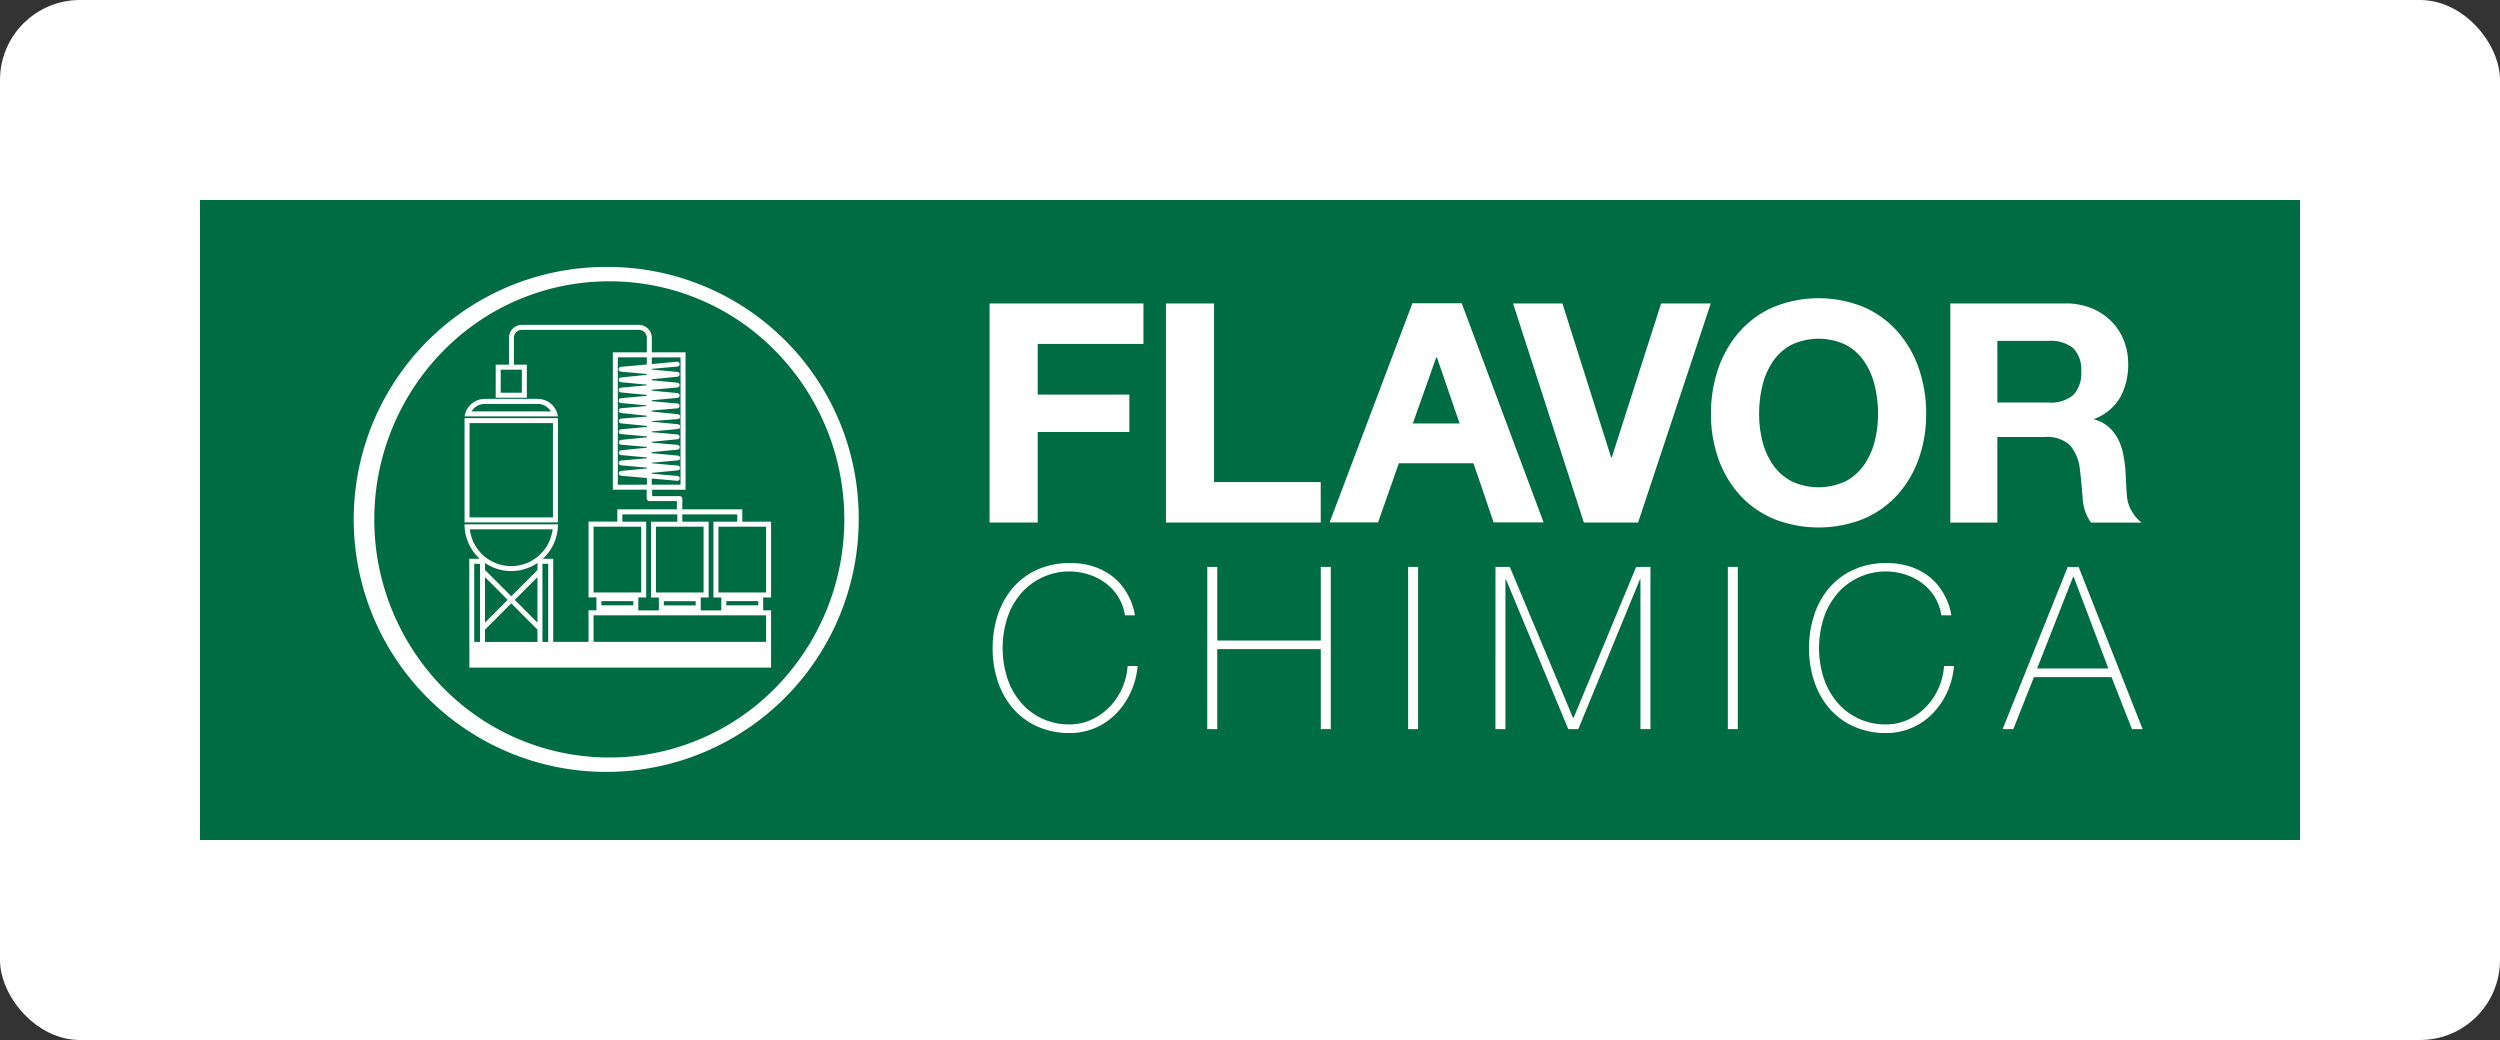
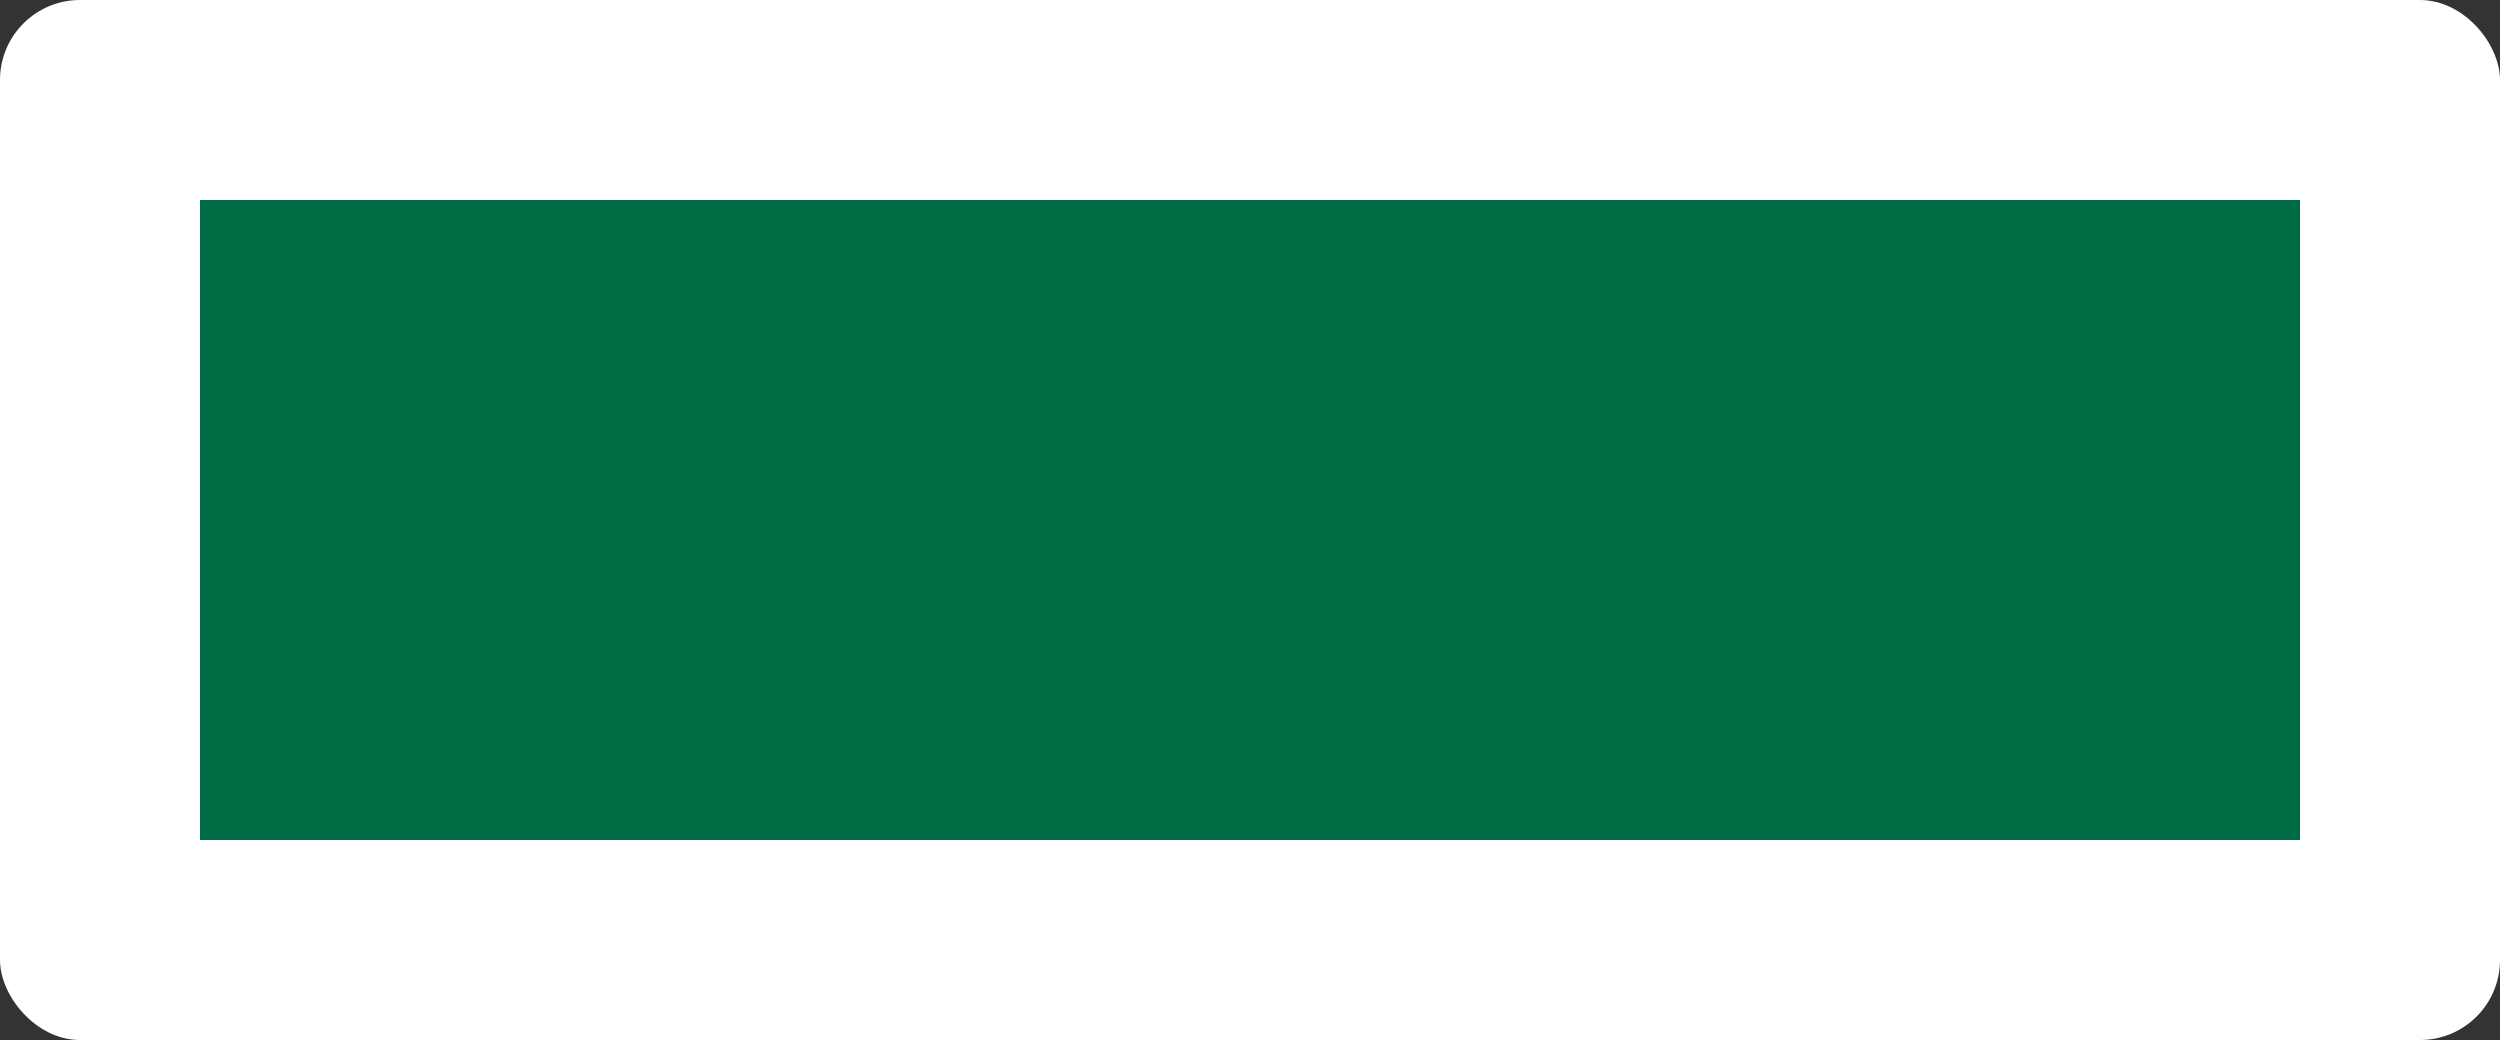
<svg xmlns="http://www.w3.org/2000/svg" width="250" height="104" viewBox="0 0 250 104">
  <rect x="0" y="0" width="250" height="104" fill="#333333" stroke="none" />
  <defs>
    <clipPath id="clip-path">
-       <rect id="Rettangolo_4695" data-name="Rettangolo 4695" width="210" height="64" fill="none" />
-     </clipPath>
+       </clipPath>
    <clipPath id="clip-flavor-chimica-hchl">
      <rect width="250" height="104" />
    </clipPath>
  </defs>
  <g id="flavor-chimica-hchl" clip-path="url(#clip-flavor-chimica-hchl)">
    <g id="Logo" transform="translate(-13)">
      <rect id="Rettangolo_2600" data-name="Rettangolo 2600" width="250" height="104" rx="8" transform="translate(13)" fill="#fff" />
      <rect id="Rettangolo_3563" data-name="Rettangolo 3563" width="210" height="64" transform="translate(33 20)" fill="none" />
      <g id="Raggruppa_10039" data-name="Raggruppa 10039" transform="translate(33 20)">
        <rect id="Rettangolo_4692" data-name="Rettangolo 4692" width="210" height="64" fill="#006c43" />
-         <path id="Tracciato_17574" data-name="Tracciato 17574" d="M147.4,131.8h9.338V121.375H147.4Zm.5-9.927h8.339V131.3H147.9Z" transform="translate(-120.945 -99.561)" fill="#fff" />
        <g id="Raggruppa_10027" data-name="Raggruppa 10027">
          <g id="Raggruppa_10026" data-name="Raggruppa 10026" clip-path="url(#clip-path)">
            <path id="Tracciato_17575" data-name="Tracciato 17575" d="M154.711,110.669h-5.28a2.049,2.049,0,0,0-2.029,1.751h9.338a2.049,2.049,0,0,0-2.029-1.751M148.1,111.92a1.55,1.55,0,0,1,1.328-.75h5.28a1.55,1.55,0,0,1,1.328.75Z" transform="translate(-120.945 -90.779)" fill="#fff" />
            <path id="Tracciato_17576" data-name="Tracciato 17576" d="M178.053,96.718v-7.58H175.17V87.907h-5.995V86.834a.261.261,0,0,0-.27-.25h-2.744v-.639H169.5V72.208h-3.375V70.761a1.292,1.292,0,0,0-1.279-1.3H153.124a1.292,1.292,0,0,0-1.279,1.3v2.679h-1.33v3.309h3.113V73.439h-1.292V70.761a.8.8,0,0,1,.788-.8h11.717a.8.8,0,0,1,.788.8v1.448h-3.4V85.944h3.388v.889a.261.261,0,0,0,.27.25h2.744v.823h-5.954v1.231H159.8v7.58h.788v1.289H159.8v3.155h-3.531V92.851h-1.04a4.668,4.668,0,0,0,1.512-3.444H147.4a4.659,4.659,0,0,0,1.092,3,4.719,4.719,0,0,0,.419.439h-1.039l.013,10.889h30.166V98.007h-.788V96.718Zm-24.925-20.47h-2.114V73.94h2.114Zm9.6,9.2V72.708h2.9v.713l-2.593.24a.24.24,0,0,0,0,.479l2.592.231v.09l-2.594.258a.241.241,0,0,0,0,.479l2.593.24v.07l-2.592.231a.241.241,0,0,0,0,.479l2.593.249v.09l-2.593.24a.241.241,0,0,0,0,.479l2.593.24v.059l-2.591.222a.241.241,0,0,0,0,.479l2.6.274v.083l-2.589.2a.241.241,0,0,0,0,.479l2.594.256v.1l-2.592.238a.24.24,0,0,0,0,.479l2.592.231v.09l-2.594.258a.241.241,0,0,0,0,.479l2.591.222v.08l-2.594.258a.241.241,0,0,0,0,.479l2.592.238V82.8l-2.592.23a.24.24,0,0,0,0,.479l2.592.229v.083l-2.593.247a.241.241,0,0,0,0,.479l2.592.231v.664Zm3.388-.621,2.528.225h.022a.24.24,0,0,0,.021-.48l-2.57-.229v-.082l2.61-.249a.241.241,0,0,0,0-.479l-2.609-.231v-.059l2.609-.231a.24.24,0,0,0,0-.479l-2.609-.24v-.1l2.573-.256a.24.24,0,0,0,0-.479l-2.57-.22v-.084l2.573-.256a.241.241,0,0,0,0-.479l-2.57-.229v-.072l2.609-.24a.24.24,0,0,0,0-.479l-2.611-.258v-.059l2.606-.2a.24.24,0,0,0,.006-.479l-2.613-.276v-.1l2.57-.22a.241.241,0,0,0,0-.479l-2.571-.238V77l2.571-.238a.241.241,0,0,0,0-.479l-2.572-.247v-.084l2.57-.229a.241.241,0,0,0,0-.479L166.121,75v-.1l2.573-.256a.241.241,0,0,0,0-.479l-2.57-.229v-.073l2.571-.238a.24.24,0,0,0-.044-.479l-2.527.234v-.668H169V85.444h-2.876Zm-17.173,16.339h-.574V93.351h.574Zm5.748,0h-5.248V99.939l2.624-2.627,2.624,2.627Zm-5.248-1.931V94.684l2.271,2.274Zm5.248,0-2.271-2.274,2.271-2.274Zm0-5.255L152.071,96.6l-2.624-2.628v-.7a4.667,4.667,0,0,0,5.248,0Zm.056-1.371a4.169,4.169,0,0,1-6.82-2.7h8.279a4.166,4.166,0,0,1-1.46,2.7m1.018,8.557h-.574V93.351h.574Zm13.407-12.755h5.5v.731h-2.383v7.58h.788v1.289H171.02V96.718h.788v-7.58h-2.632Zm2.133,7.811h-4.765v-6.58h4.765Zm-.788,1.292h-3.19v-.423h3.19Zm-7.34-9.1h5.5v.731h-2.632v7.58h.788v1.289h-2.056V96.718h.788v-7.58h-2.383ZM160.3,89.638h4.765v6.58H160.3Zm3.977,7.872h-3.19v-.423h3.19Zm13.277,3.652H160.3V98.507h17.254Zm-3.977-4.076h3.19v.423h-3.19Zm-.788-7.448h4.765v6.58h-4.765Z" transform="translate(-120.945 -56.974)" fill="#fff" />
            <path id="Tracciato_17577" data-name="Tracciato 17577" d="M114.034,38.683a23.2,23.2,0,0,1,16.613,6.968,24.029,24.029,0,0,1,0,33.682,23.287,23.287,0,0,1-33.225,0,24.029,24.029,0,0,1,0-33.682,23.2,23.2,0,0,1,16.613-6.968m0-1.438a25.249,25.249,0,1,0,24.938,25.247,25.094,25.094,0,0,0-24.938-25.247" transform="translate(-73.104 -30.551)" fill="#fff" />
            <path id="Tracciato_17578" data-name="Tracciato 17578" d="M455.288,57.556v4.051H444.714v5.064h9.164v3.744h-9.164v9.053H439.9V57.556Z" transform="translate(-360.943 -47.212)" fill="#fff" />
            <path id="Tracciato_17579" data-name="Tracciato 17579" d="M542.97,57.556V75.417h10.666v4.051H538.159V57.556Z" transform="translate(-441.564 -47.212)" fill="#fff" />
            <path id="Tracciato_17580" data-name="Tracciato 17580" d="M738.634,79.468l-7.08-21.912h4.935l4.873,15.406h.061l4.935-15.406h4.965l-7.264,21.912Z" transform="translate(-600.247 -47.212)" fill="#fff" />
            <path id="Tracciato_17581" data-name="Tracciato 17581" d="M842.549,61.666A10.954,10.954,0,0,1,844.663,58a9.669,9.669,0,0,1,3.387-2.455,11.966,11.966,0,0,1,9.057,0A9.707,9.707,0,0,1,860.479,58a10.95,10.95,0,0,1,2.115,3.667,13.707,13.707,0,0,1,.736,4.557,13.249,13.249,0,0,1-.736,4.465,10.663,10.663,0,0,1-2.115,3.606,9.719,9.719,0,0,1-3.372,2.409,12.162,12.162,0,0,1-9.057,0,9.682,9.682,0,0,1-3.387-2.409,10.667,10.667,0,0,1-2.115-3.606,13.252,13.252,0,0,1-.736-4.465,13.71,13.71,0,0,1,.736-4.557m4.4,7.242a7.245,7.245,0,0,0,1.027,2.348,5.258,5.258,0,0,0,1.839,1.673,6.363,6.363,0,0,0,5.517,0,5.265,5.265,0,0,0,1.839-1.673,7.254,7.254,0,0,0,1.027-2.348,11.166,11.166,0,0,0,.322-2.685,12.008,12.008,0,0,0-.322-2.793,7.4,7.4,0,0,0-1.027-2.409,5.217,5.217,0,0,0-1.839-1.688,6.363,6.363,0,0,0-5.517,0,5.21,5.21,0,0,0-1.839,1.688,7.392,7.392,0,0,0-1.027,2.409,12.012,12.012,0,0,0-.322,2.793,11.169,11.169,0,0,0,.322,2.685" transform="translate(-690.715 -44.832)" fill="#fff" />
            <path id="Tracciato_17582" data-name="Tracciato 17582" d="M441.616,210.505a10.4,10.4,0,0,1,.522-3.328,7.989,7.989,0,0,1,1.509-2.7,6.993,6.993,0,0,1,2.428-1.806,7.743,7.743,0,0,1,3.256-.659,7.327,7.327,0,0,1,2.473.375,6.326,6.326,0,0,1,1.759.931,5.537,5.537,0,0,1,1.168,1.215,6.741,6.741,0,0,1,.692,1.238,6.1,6.1,0,0,1,.329,1q.09.421.091.466h-1a4.855,4.855,0,0,0-.658-1.829,5.041,5.041,0,0,0-1.248-1.375,5.555,5.555,0,0,0-1.668-.864,6.376,6.376,0,0,0-6.887,1.965,7.256,7.256,0,0,0-1.316,2.42,9.836,9.836,0,0,0,0,5.907,7.252,7.252,0,0,0,1.316,2.419,6.255,6.255,0,0,0,4.947,2.261,5.107,5.107,0,0,0,2.212-.489,6.055,6.055,0,0,0,1.8-1.295,6.5,6.5,0,0,0,1.77-4.056h1a7.975,7.975,0,0,1-.715,2.681,7.5,7.5,0,0,1-1.475,2.124,6.473,6.473,0,0,1-2.076,1.4,6.393,6.393,0,0,1-2.519.5,7.744,7.744,0,0,1-3.256-.659,6.984,6.984,0,0,1-2.428-1.806,7.983,7.983,0,0,1-1.509-2.7,10.4,10.4,0,0,1-.522-3.329" transform="translate(-362.35 -165.703)" fill="#fff" />
            <path id="Tracciato_17583" data-name="Tracciato 17583" d="M561.206,204.157h1v7.361h10.347v-7.361h1v16.222h-1v-8H562.2v8h-1Z" transform="translate(-460.475 -167.466)" fill="#fff" />
-             <rect id="Rettangolo_4693" data-name="Rettangolo 4693" width="0.998" height="16.222" transform="translate(120.812 36.691)" fill="#fff" />
            <path id="Tracciato_17584" data-name="Tracciato 17584" d="M721.754,204.157h1.43l6.331,15.109h.045l6.263-15.109h1.429v16.222h-1V205.384h-.045l-6.172,14.995h-1l-6.24-14.995h-.045v14.995h-1Z" transform="translate(-592.206 -167.466)" fill="#fff" />
            <rect id="Rettangolo_4694" data-name="Rettangolo 4694" width="0.998" height="16.222" transform="translate(152.783 36.691)" fill="#fff" />
            <path id="Tracciato_17585" data-name="Tracciato 17585" d="M896.46,210.505a10.4,10.4,0,0,1,.522-3.328,7.987,7.987,0,0,1,1.509-2.7,6.991,6.991,0,0,1,2.428-1.806,7.743,7.743,0,0,1,3.256-.659,7.329,7.329,0,0,1,2.474.375,6.327,6.327,0,0,1,1.758.931,5.534,5.534,0,0,1,1.169,1.215,6.754,6.754,0,0,1,.692,1.238,6.109,6.109,0,0,1,.329,1q.091.421.091.466h-1a4.853,4.853,0,0,0-.658-1.829,5.042,5.042,0,0,0-1.248-1.375,5.555,5.555,0,0,0-1.668-.864,6.376,6.376,0,0,0-6.886,1.965,7.252,7.252,0,0,0-1.316,2.42,9.836,9.836,0,0,0,0,5.907,7.248,7.248,0,0,0,1.316,2.419,6.255,6.255,0,0,0,4.946,2.261,5.106,5.106,0,0,0,2.213-.489,6.053,6.053,0,0,0,1.8-1.295,6.5,6.5,0,0,0,1.77-4.056h1a7.977,7.977,0,0,1-.715,2.681,7.508,7.508,0,0,1-1.475,2.124,6.473,6.473,0,0,1-2.076,1.4,6.4,6.4,0,0,1-2.519.5,7.743,7.743,0,0,1-3.256-.659,6.982,6.982,0,0,1-2.428-1.806,7.982,7.982,0,0,1-1.509-2.7,10.4,10.4,0,0,1-.522-3.329" transform="translate(-735.554 -165.703)" fill="#fff" />
            <path id="Tracciato_17586" data-name="Tracciato 17586" d="M1010.807,204.158h1.089l6.4,16.222h-1.067l-2.042-5.2h-7.76l-2.065,5.2h-1.066Zm4.061,10.156-3.471-9.179h-.045l-3.608,9.179Z" transform="translate(-824.033 -167.467)" fill="#fff" />
            <path id="Tracciato_17587" data-name="Tracciato 17587" d="M642.562,57.471h-4.934l-8.276,21.912h4.843l1.716-4.88.364-1.036h7.452l.359,1.036h.008l.379,1.116h0l1.276,3.763h5Zm-2.483,5.4,2.27,6.618h-4.678l2.346-6.618Z" transform="translate(-516.389 -47.142)" fill="#fff" />
            <path id="Tracciato_17588" data-name="Tracciato 17588" d="M986.706,57.557a6.732,6.732,0,0,1,2.589.476,5.958,5.958,0,0,1,1.976,1.3,5.677,5.677,0,0,1,1.257,1.918,6.29,6.29,0,0,1,.434,2.348,6.719,6.719,0,0,1-.793,3.345A5.012,5.012,0,0,1,989.58,69.1v.061a3.6,3.6,0,0,1,1.437.752,4.159,4.159,0,0,1,.928,1.2,5.673,5.673,0,0,1,.524,1.519,13.612,13.612,0,0,1,.224,1.657q.03.522.06,1.228t.1,1.442a3.473,3.473,0,0,0,.6,1.576,3.434,3.434,0,0,0,.853.94h-5.058a4.609,4.609,0,0,1-.838-2.486c-.15-1.688-.15-1.882-.269-2.762a4.412,4.412,0,0,0-1.018-2.516,3.443,3.443,0,0,0-2.544-.8h-4.7v8.562h-4.7V57.557Zm-1.676,9.912a3.5,3.5,0,0,0,2.425-.737,3.1,3.1,0,0,0,.808-2.394,2.963,2.963,0,0,0-.808-2.317,3.548,3.548,0,0,0-2.425-.721h-5.148v6.168Z" transform="translate(-800.146 -47.213)" fill="#fff" />
          </g>
        </g>
      </g>
    </g>
  </g>
</svg>